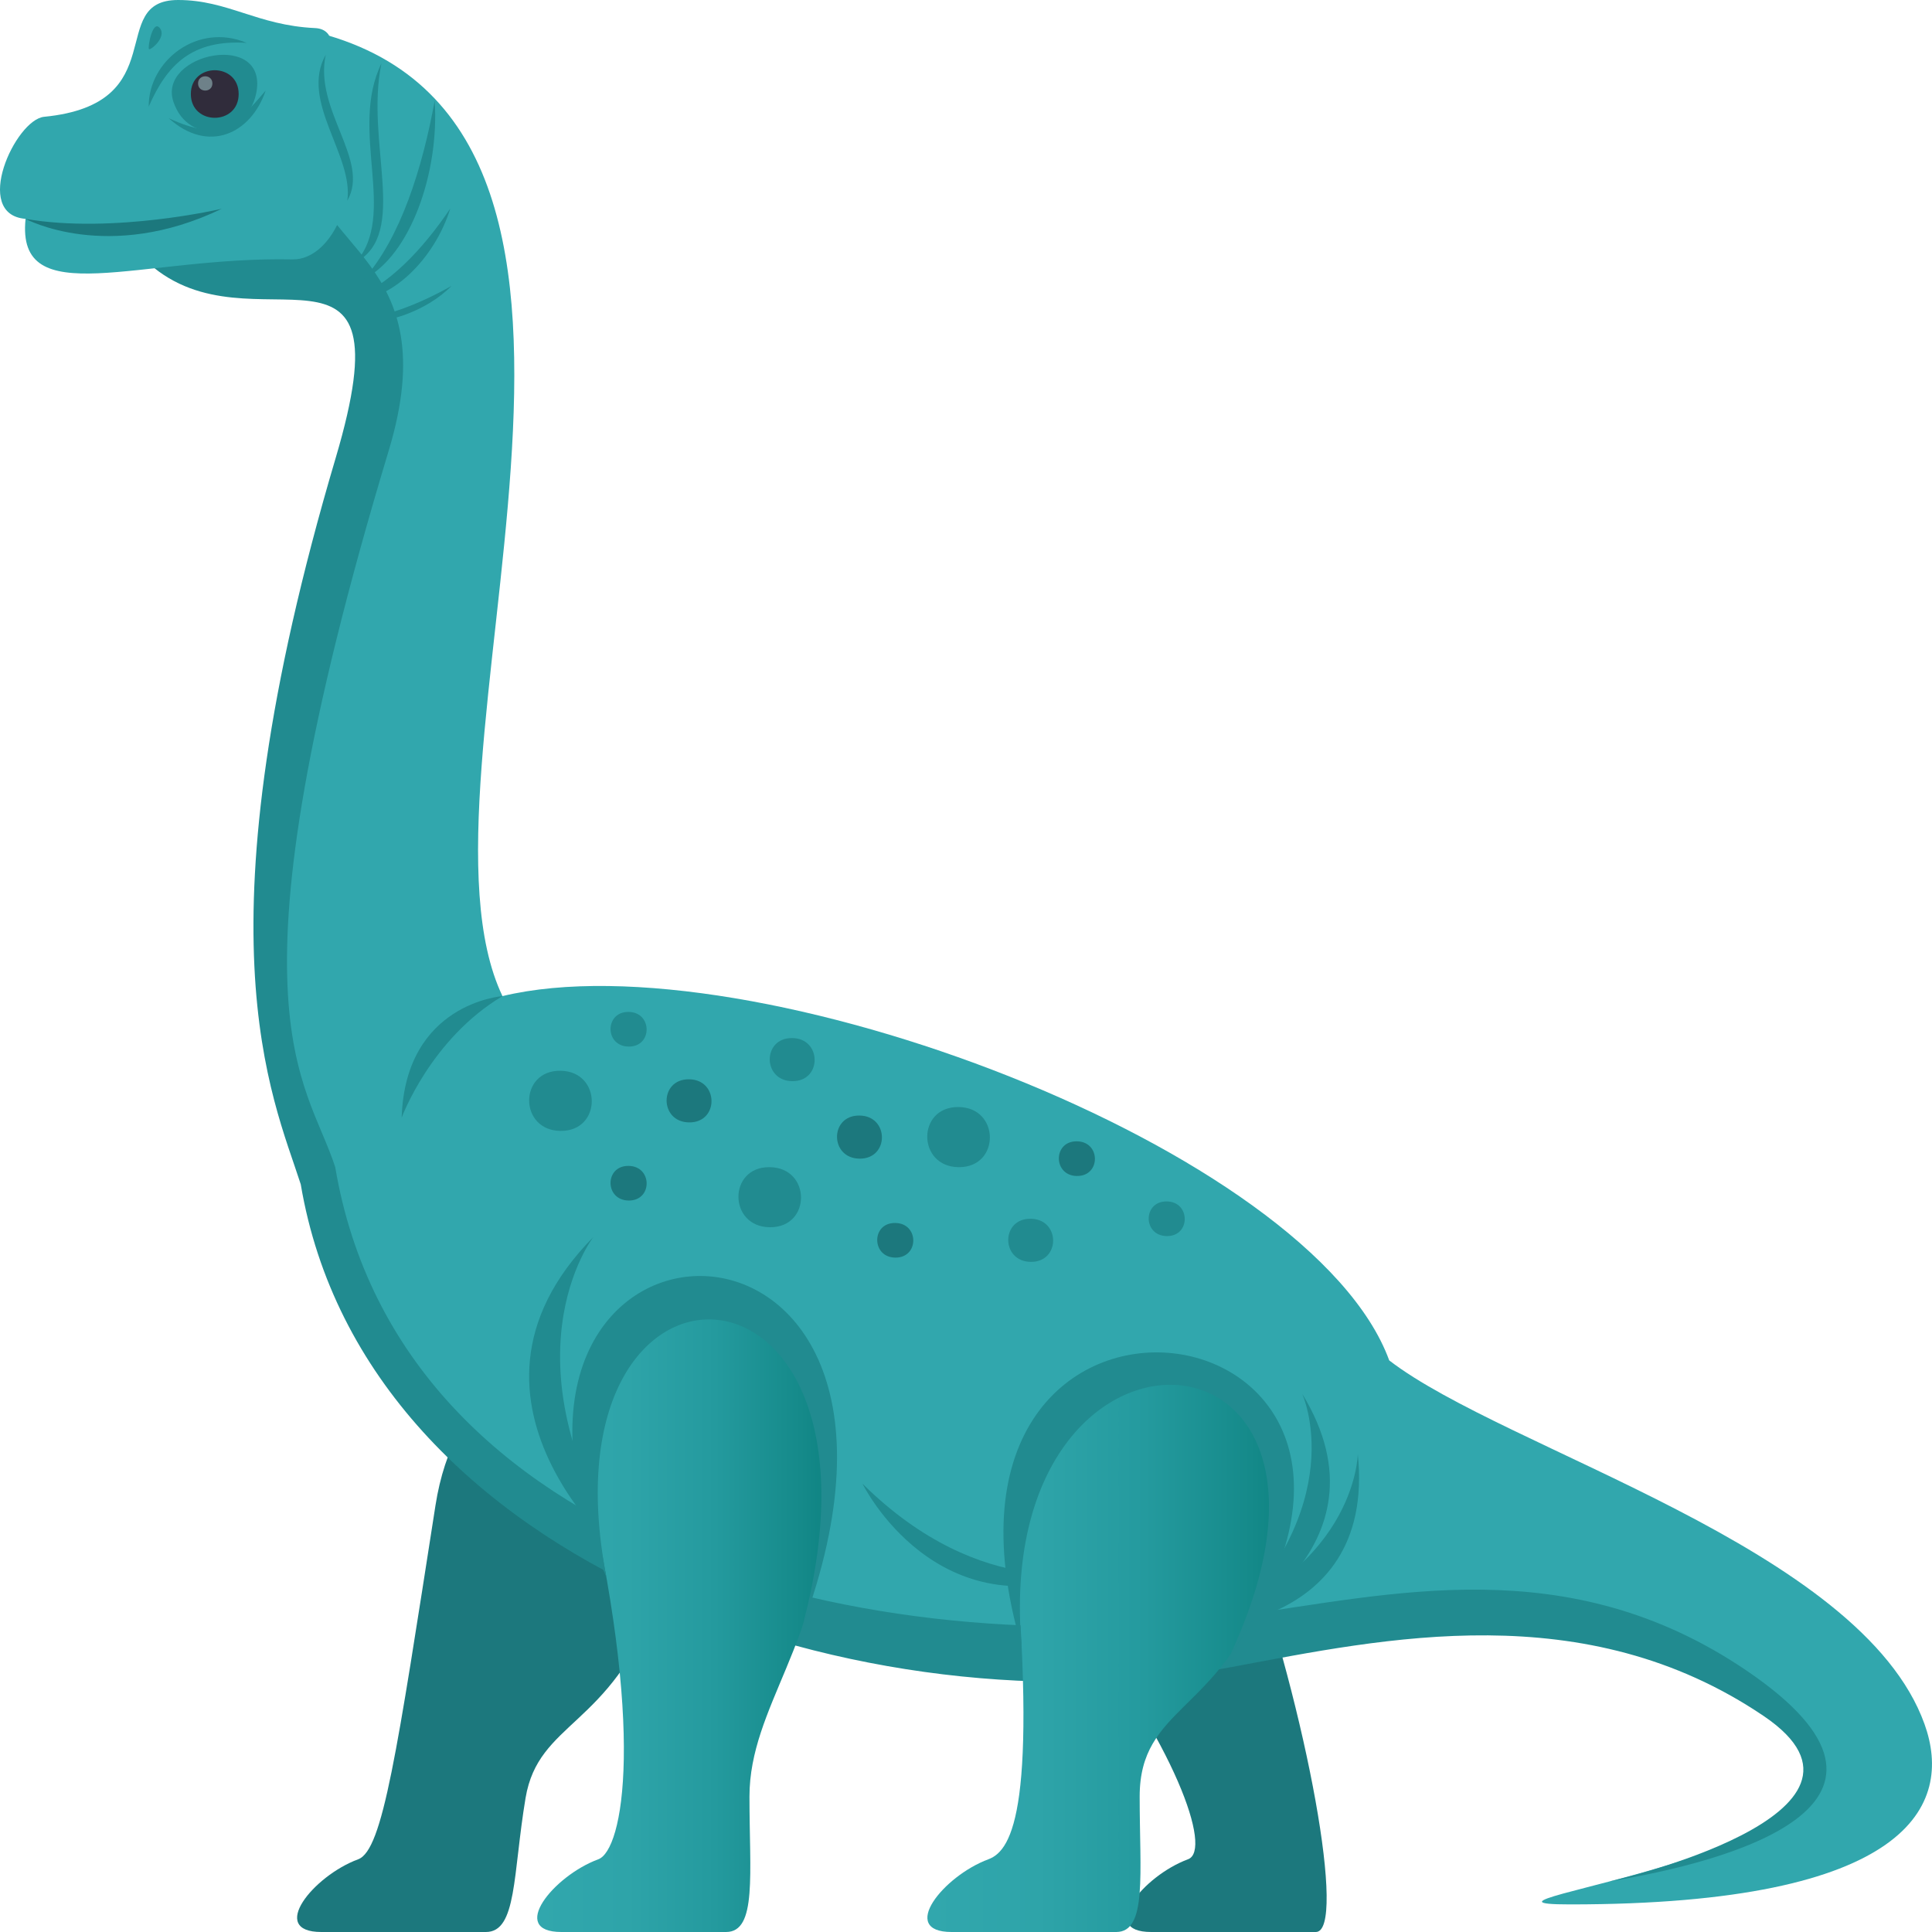
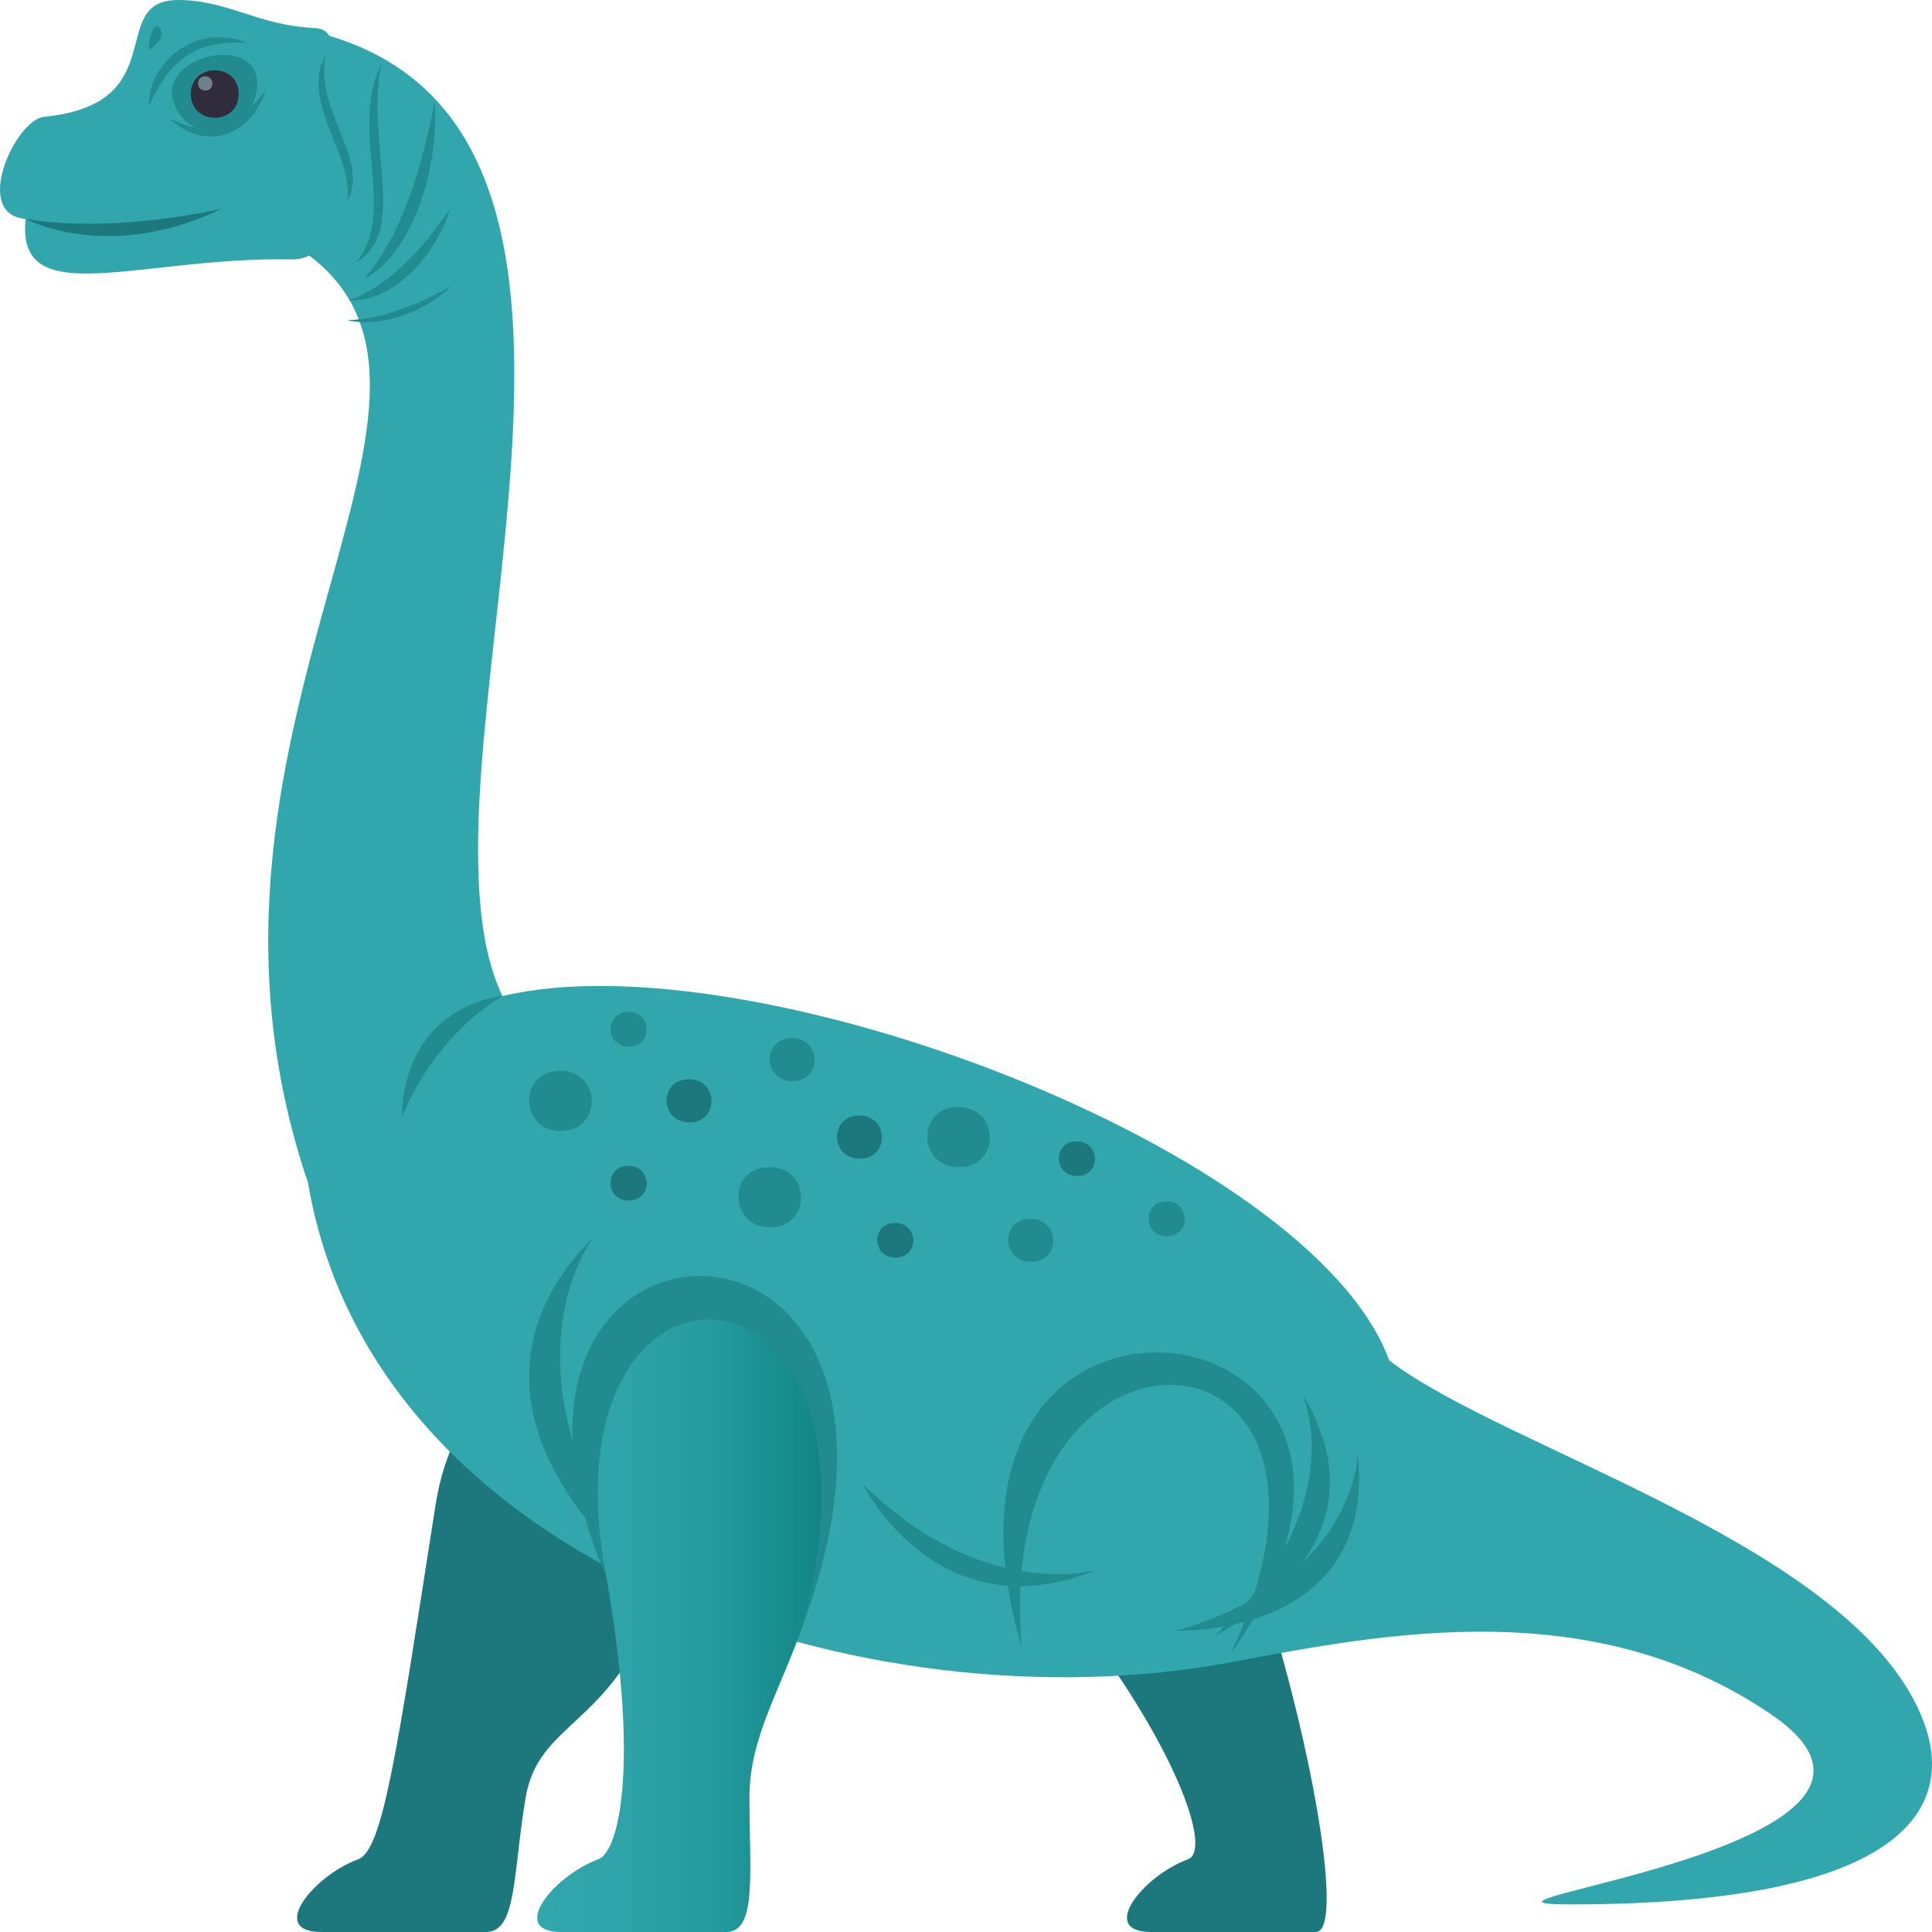
<svg xmlns="http://www.w3.org/2000/svg" xml:space="preserve" style="enable-background:new 0 0 64 64" viewBox="0 0 64 64">
  <path d="M35.513 53.4c3.399 4.33 4.66 7.889 3.843 8.19-1.493.552-2.99 2.41-1.223 2.41h5.455c1.031 0-.284-7.279-2.33-12.992-1.622-4.528-9.62-2.543-5.745 2.392zm-21.088-3.527c-1.279 8.193-1.743 11.418-2.56 11.718-1.493.552-2.99 2.409-1.221 2.409h5.453c1.03 0 .89-1.912 1.313-4.44.428-2.545 2.783-2.326 4.332-6.473 3.183-8.516-6.096-11.03-7.317-3.214z" style="fill:#1c787d" />
  <path d="M40.767 55.065c-11.972 2.246-28.412-3.143-30.564-15.888-5.277-15.51 7.593-26.9-.995-31.357-.825-.428-.16-7.129 1.359-6.73 12.334 3.23 2.58 24.577 6.078 31.907 8.19-1.965 26.805 5.044 29.375 12.068 3.854 2.973 15.629 6.192 17.732 12.047.965 2.684-.484 5.974-11.744 5.974-5.161 0 13.192-1.87 6.632-6.317-5.93-4.017-12.806-2.655-17.873-1.704z" style="fill:#31a7ad" />
-   <path d="M53.327 62.323c3.912-.649 11.079-2.543 4.519-6.99-5.93-4.017-11.741-2.506-16.852-1.814-12.072 1.631-27.737-2.112-29.889-14.855-.957-2.968-3.849-5.112 1.772-23.738 1.945-6.444-2.684-6.593-2.786-9.983-.234.5-5.165 3.78-5.165 3.78 3.448 3.083 8.666-1.899 6.196 6.44-4.686 15.82-2.114 21.103-1.159 24.07 2.152 12.745 18.867 18.237 30.839 15.99 5.068-.95 11.698-2.39 17.628 1.626 4.788 3.246-5.103 5.473-5.103 5.473z" style="fill:#218b90" />
  <path d="M40.253 54.172c4.6-4.298 2.883-8.002 2.883-8.002 3.17 5.18-2.883 8.002-2.883 8.002z" style="fill:#218b90" />
  <path d="M38.976 54.017c5.961-1.74 6.003-5.851 6.003-5.851.63 6.1-6.003 5.852-6.003 5.852zm-10.404-4.866c4.006 3.963 7.757 2.853 7.757 2.853-5.286 2.163-7.757-2.852-7.757-2.852zm-8.912-8.179S16.433 45.112 21 51.95c0 0-6.823-5.427-1.34-10.977zm-6.354-3.948c.118-3.8 3.34-4.026 3.34-4.026-2.385 1.42-3.34 4.026-3.34 4.026z" style="fill:#218b90" />
  <linearGradient id="a" x1="30.721" x2="42.447" y1="54.734" y2="54.734" gradientUnits="userSpaceOnUse">
    <stop offset="0" style="stop-color:#31a7ad" />
    <stop offset=".313" style="stop-color:#2ea4a9" />
    <stop offset=".616" style="stop-color:#249a9e" />
    <stop offset=".913" style="stop-color:#158a8a" />
    <stop offset="1" style="stop-color:#0f8483" />
  </linearGradient>
-   <path d="M33.579 50.743c.793 9.01-.018 10.546-.835 10.847-1.493.552-2.99 2.41-1.221 2.41h5.453c1.03 0 .777-1.919.777-4.486 0-2.979 2.614-2.767 4.163-6.912 3.186-8.517-9.03-9.744-8.337-1.859z" style="fill:url(#a)" />
  <path d="M40.75 54.826c5.386-11.541-7.958-12.232-6.905-.273-4.216-14.324 15.28-11.696 6.904.273z" style="fill:#218b90" />
  <linearGradient id="b" x1="17.796" x2="27.358" y1="53.608" y2="53.608" gradientUnits="userSpaceOnUse">
    <stop offset="0" style="stop-color:#31a7ad" />
    <stop offset=".313" style="stop-color:#2ea4a9" />
    <stop offset=".616" style="stop-color:#249a9e" />
    <stop offset=".913" style="stop-color:#158a8a" />
    <stop offset="1" style="stop-color:#0f8483" />
  </linearGradient>
  <path d="M19.32 48.58c2.102 8.778 1.315 12.71.5 13.011-1.493.551-2.99 2.409-1.223 2.409h5.455c1.031 0 .775-1.918.775-4.486 0-2.979 2.414-5.133 2.526-9.747.24-9.676-9.517-7.382-8.033-1.186z" style="fill:url(#b)" />
  <path d="M26.576 53.893c3.502-13.041-8.78-13.528-6.487-1.642-5.684-13.28 12.23-13.878 6.488 1.642z" style="fill:#218b90" />
  <path d="M9.69 8.593C4.619 8.49.524 10.37.847 7.25-.94 7.106.51 3.962 1.462 3.869 5.79 3.444 3.497 0 5.9 0c1.647 0 2.623.841 4.534.93 1.296.06-.014 2.629.678 3.681.993 1.51-.05 4.009-1.422 3.982z" style="fill:#31a7ad" />
  <path d="M7.345 6.916c-3.77 1.816-6.498.335-6.498.335 2.92.503 6.498-.335 6.498-.335z" style="fill:#1c787d" />
  <path d="M8.801 3c-.487 1.438-1.904 2.1-3.214.914C7.289 4.706 7.799 4.18 8.8 3zm-3.875.533c-.012-1.518 1.62-2.8 3.248-2.112-1.818-.12-2.644.727-3.248 2.112zm6.579 3.116c.216-1.502-1.582-3.292-.715-4.834-.396 1.838 1.485 3.489.715 4.834zm.275 2.046c1.405-1.584-.231-4.367.855-6.594-.545 2.643.923 5.63-.856 6.594z" style="fill:#218b90" />
  <path d="M12.047 9.25c1.22-1.366 1.944-3.674 2.353-5.913.156 2.373-.806 5.135-2.353 5.912z" style="fill:#218b90" />
  <path d="M11.546 9.946c1.294-.428 2.461-1.693 3.37-3.038-.515 1.665-1.985 3.14-3.37 3.038zm-.037.66c1.15-.031 2.394-.54 3.446-1.134-.807.83-2.345 1.407-3.446 1.134zM8.482 3.114c-.308 1.428-2.234 1.747-2.736.261C5.2 1.76 8.942.987 8.482 3.114z" style="fill:#218b90" />
  <path d="M7.906 3.114c0 1.051-1.584 1.051-1.584 0 0-1.05 1.584-1.05 1.584 0z" style="fill:#302c3b" />
  <path d="M5.295.93c.238.3-.311.747-.36.696-.05-.05.121-.995.36-.695z" style="fill:#218b90" />
  <path d="M7.036 2.764c0 .315-.475.315-.475 0 0-.316.475-.316.475 0z" style="fill:#6e8189" />
  <path d="M18.56 35.47c-1.382-.01-1.372 1.982.011 1.993 1.383.01 1.373-1.983-.012-1.993z" style="fill:#218b90" />
  <path d="M20.82 38.622c-.798-.007-.792 1.14.007 1.147.797.006.789-1.143-.008-1.147zm8.833 1.891c-.796-.01-.79 1.14.006 1.147.797.006.791-1.144-.006-1.147z" style="fill:#1c787d" />
  <path d="M20.82 33.521c-.796-.006-.792 1.143.007 1.148.795.007.789-1.144-.008-1.148zm17.826 6.278c-.795-.006-.791 1.142.008 1.148.794.007.788-1.144-.008-1.148z" style="fill:#218b90" />
  <path d="M35.669 37.808c-.795-.007-.789 1.142.008 1.148.797.005.788-1.145-.008-1.148z" style="fill:#1c787d" />
  <path d="M26.238 34.387c-.99-.008-.985 1.421.01 1.428.99.008.981-1.422-.01-1.428z" style="fill:#218b90" />
  <path d="M28.468 36.954c-.993-.009-.985 1.42.008 1.428.99.007.983-1.422-.008-1.428zm-5.645-1.201c-.993-.008-.985 1.421.008 1.428.989.008.983-1.422-.008-1.428z" style="fill:#1c787d" />
  <path d="M34.14 40.373c-.993-.009-.985 1.42.008 1.428.99.007.982-1.422-.009-1.428zm-8.649-1.709c-1.38-.013-1.37 1.981.015 1.99 1.379.01 1.369-1.982-.015-1.99zm6.256-1.992c-1.381-.011-1.371 1.981.012 1.992 1.384.011 1.371-1.985-.012-1.992z" style="fill:#218b90" />
</svg>